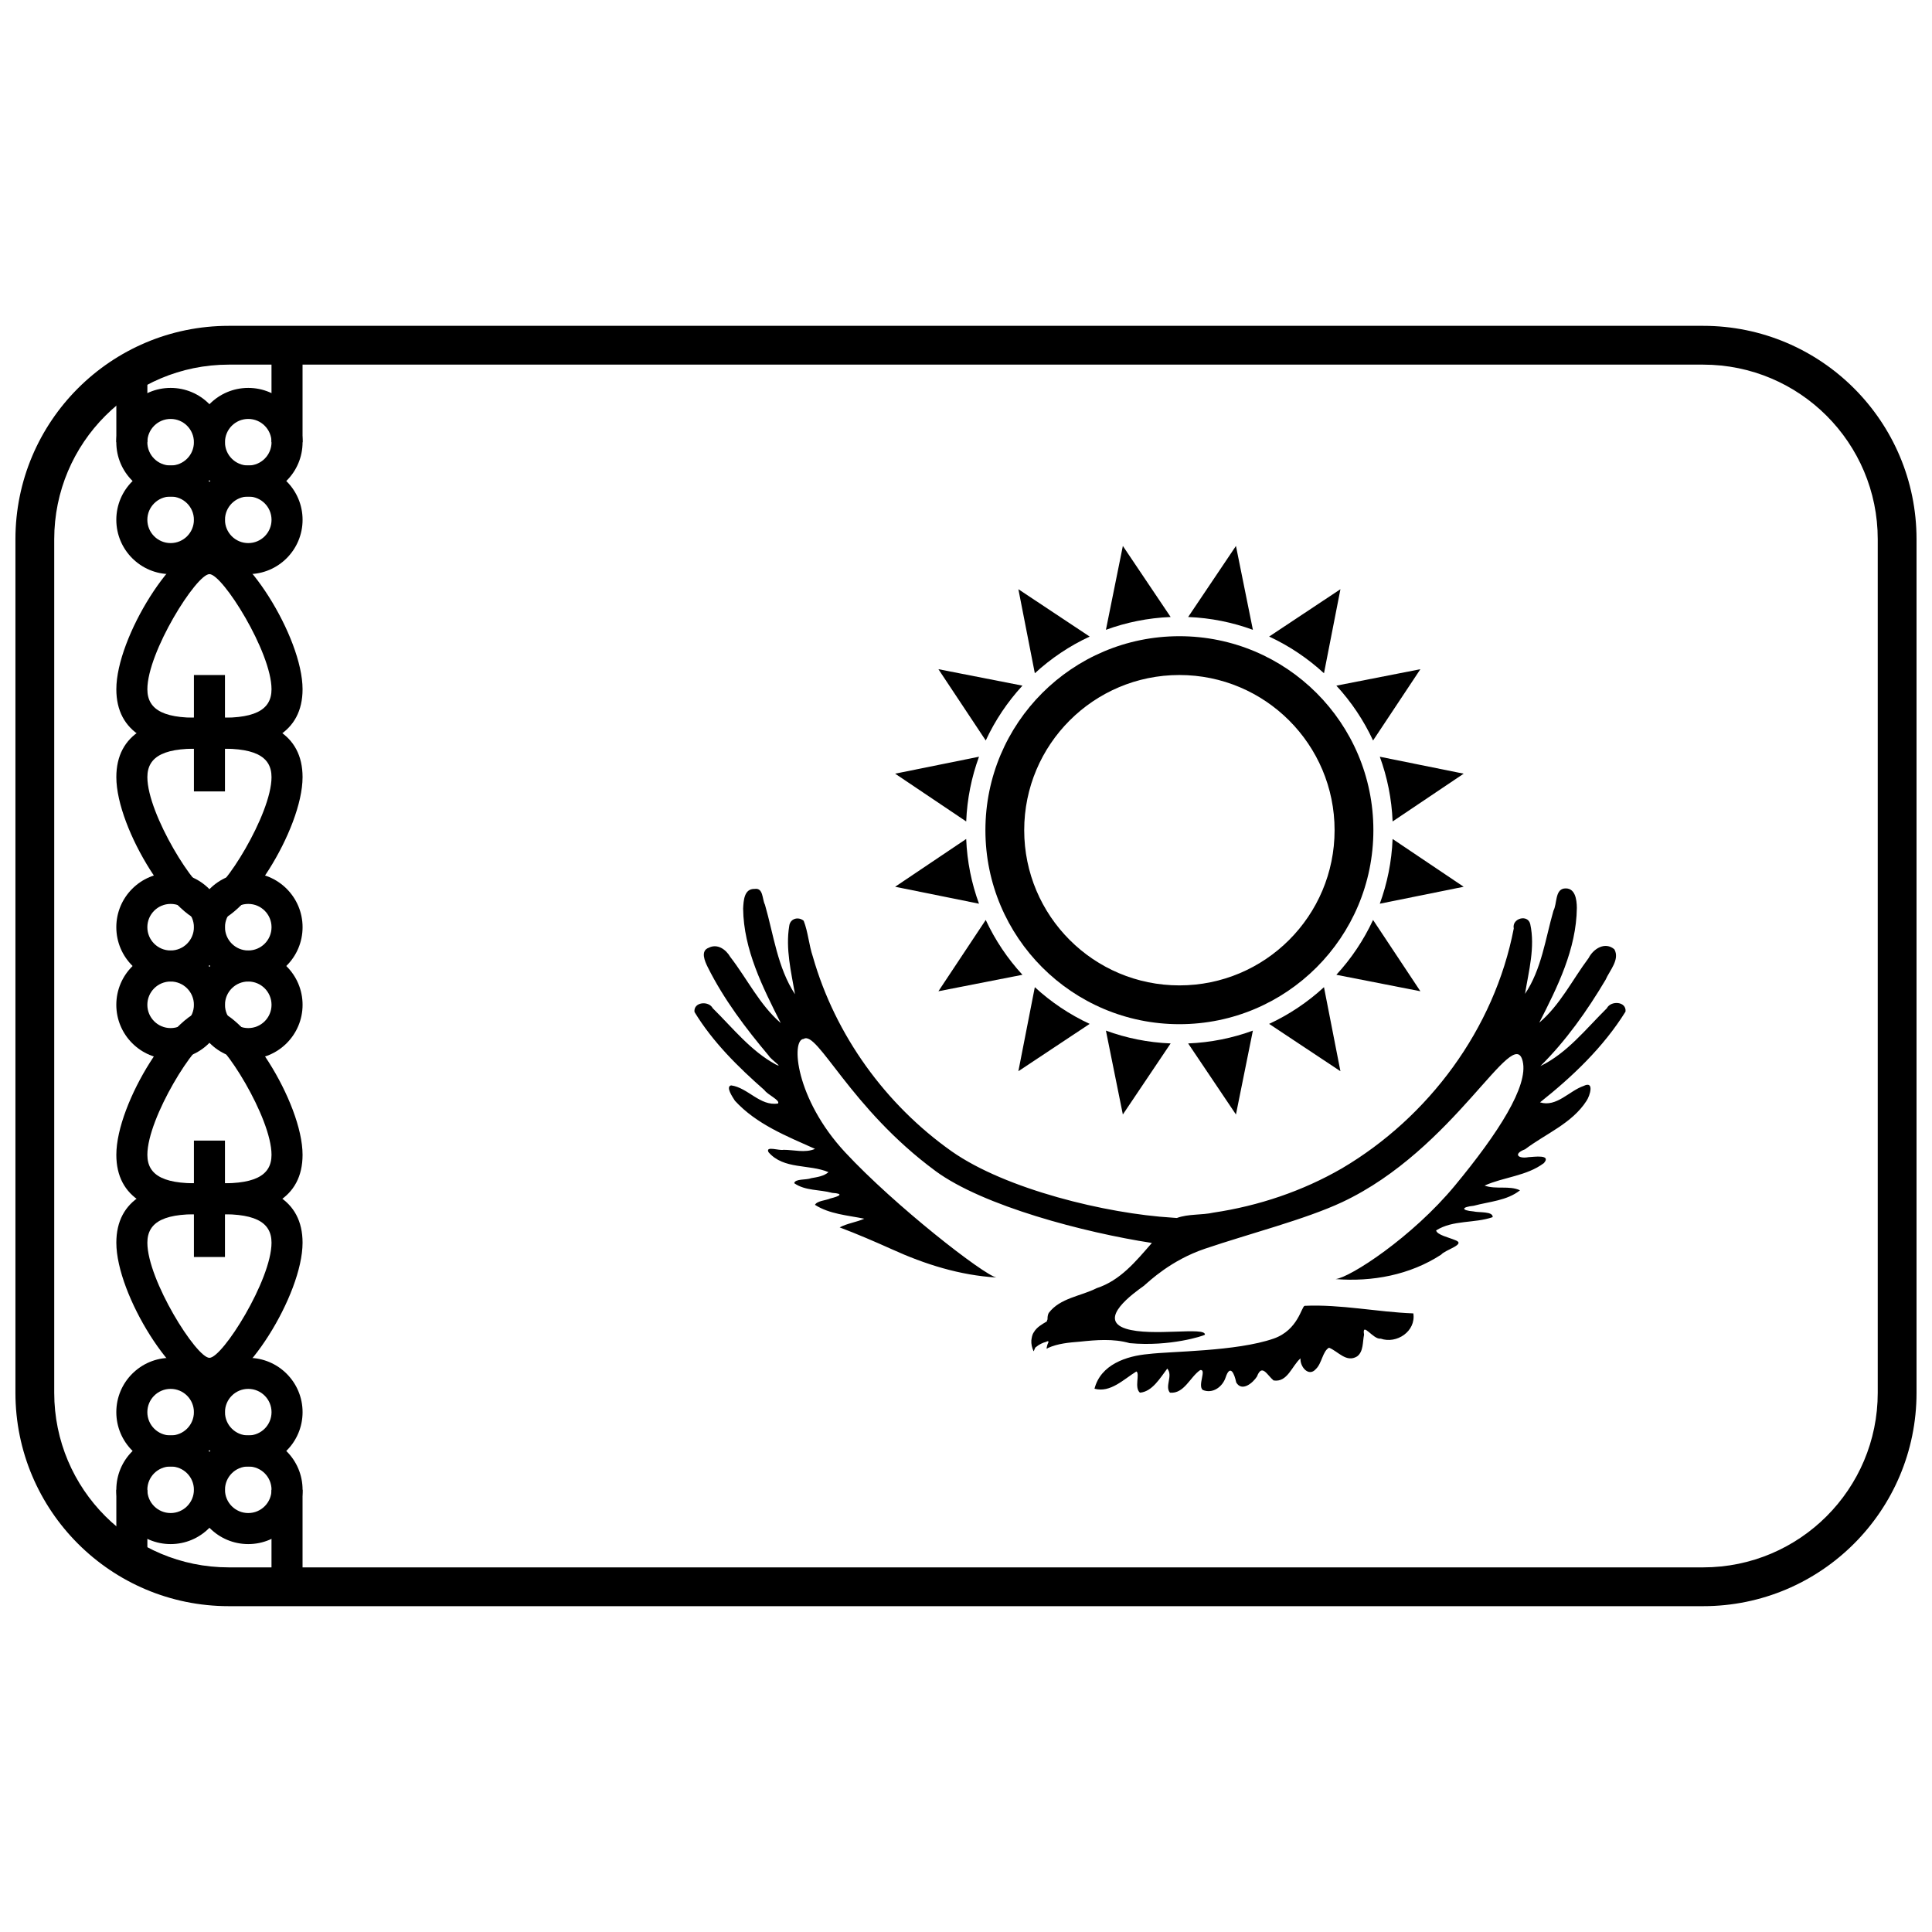
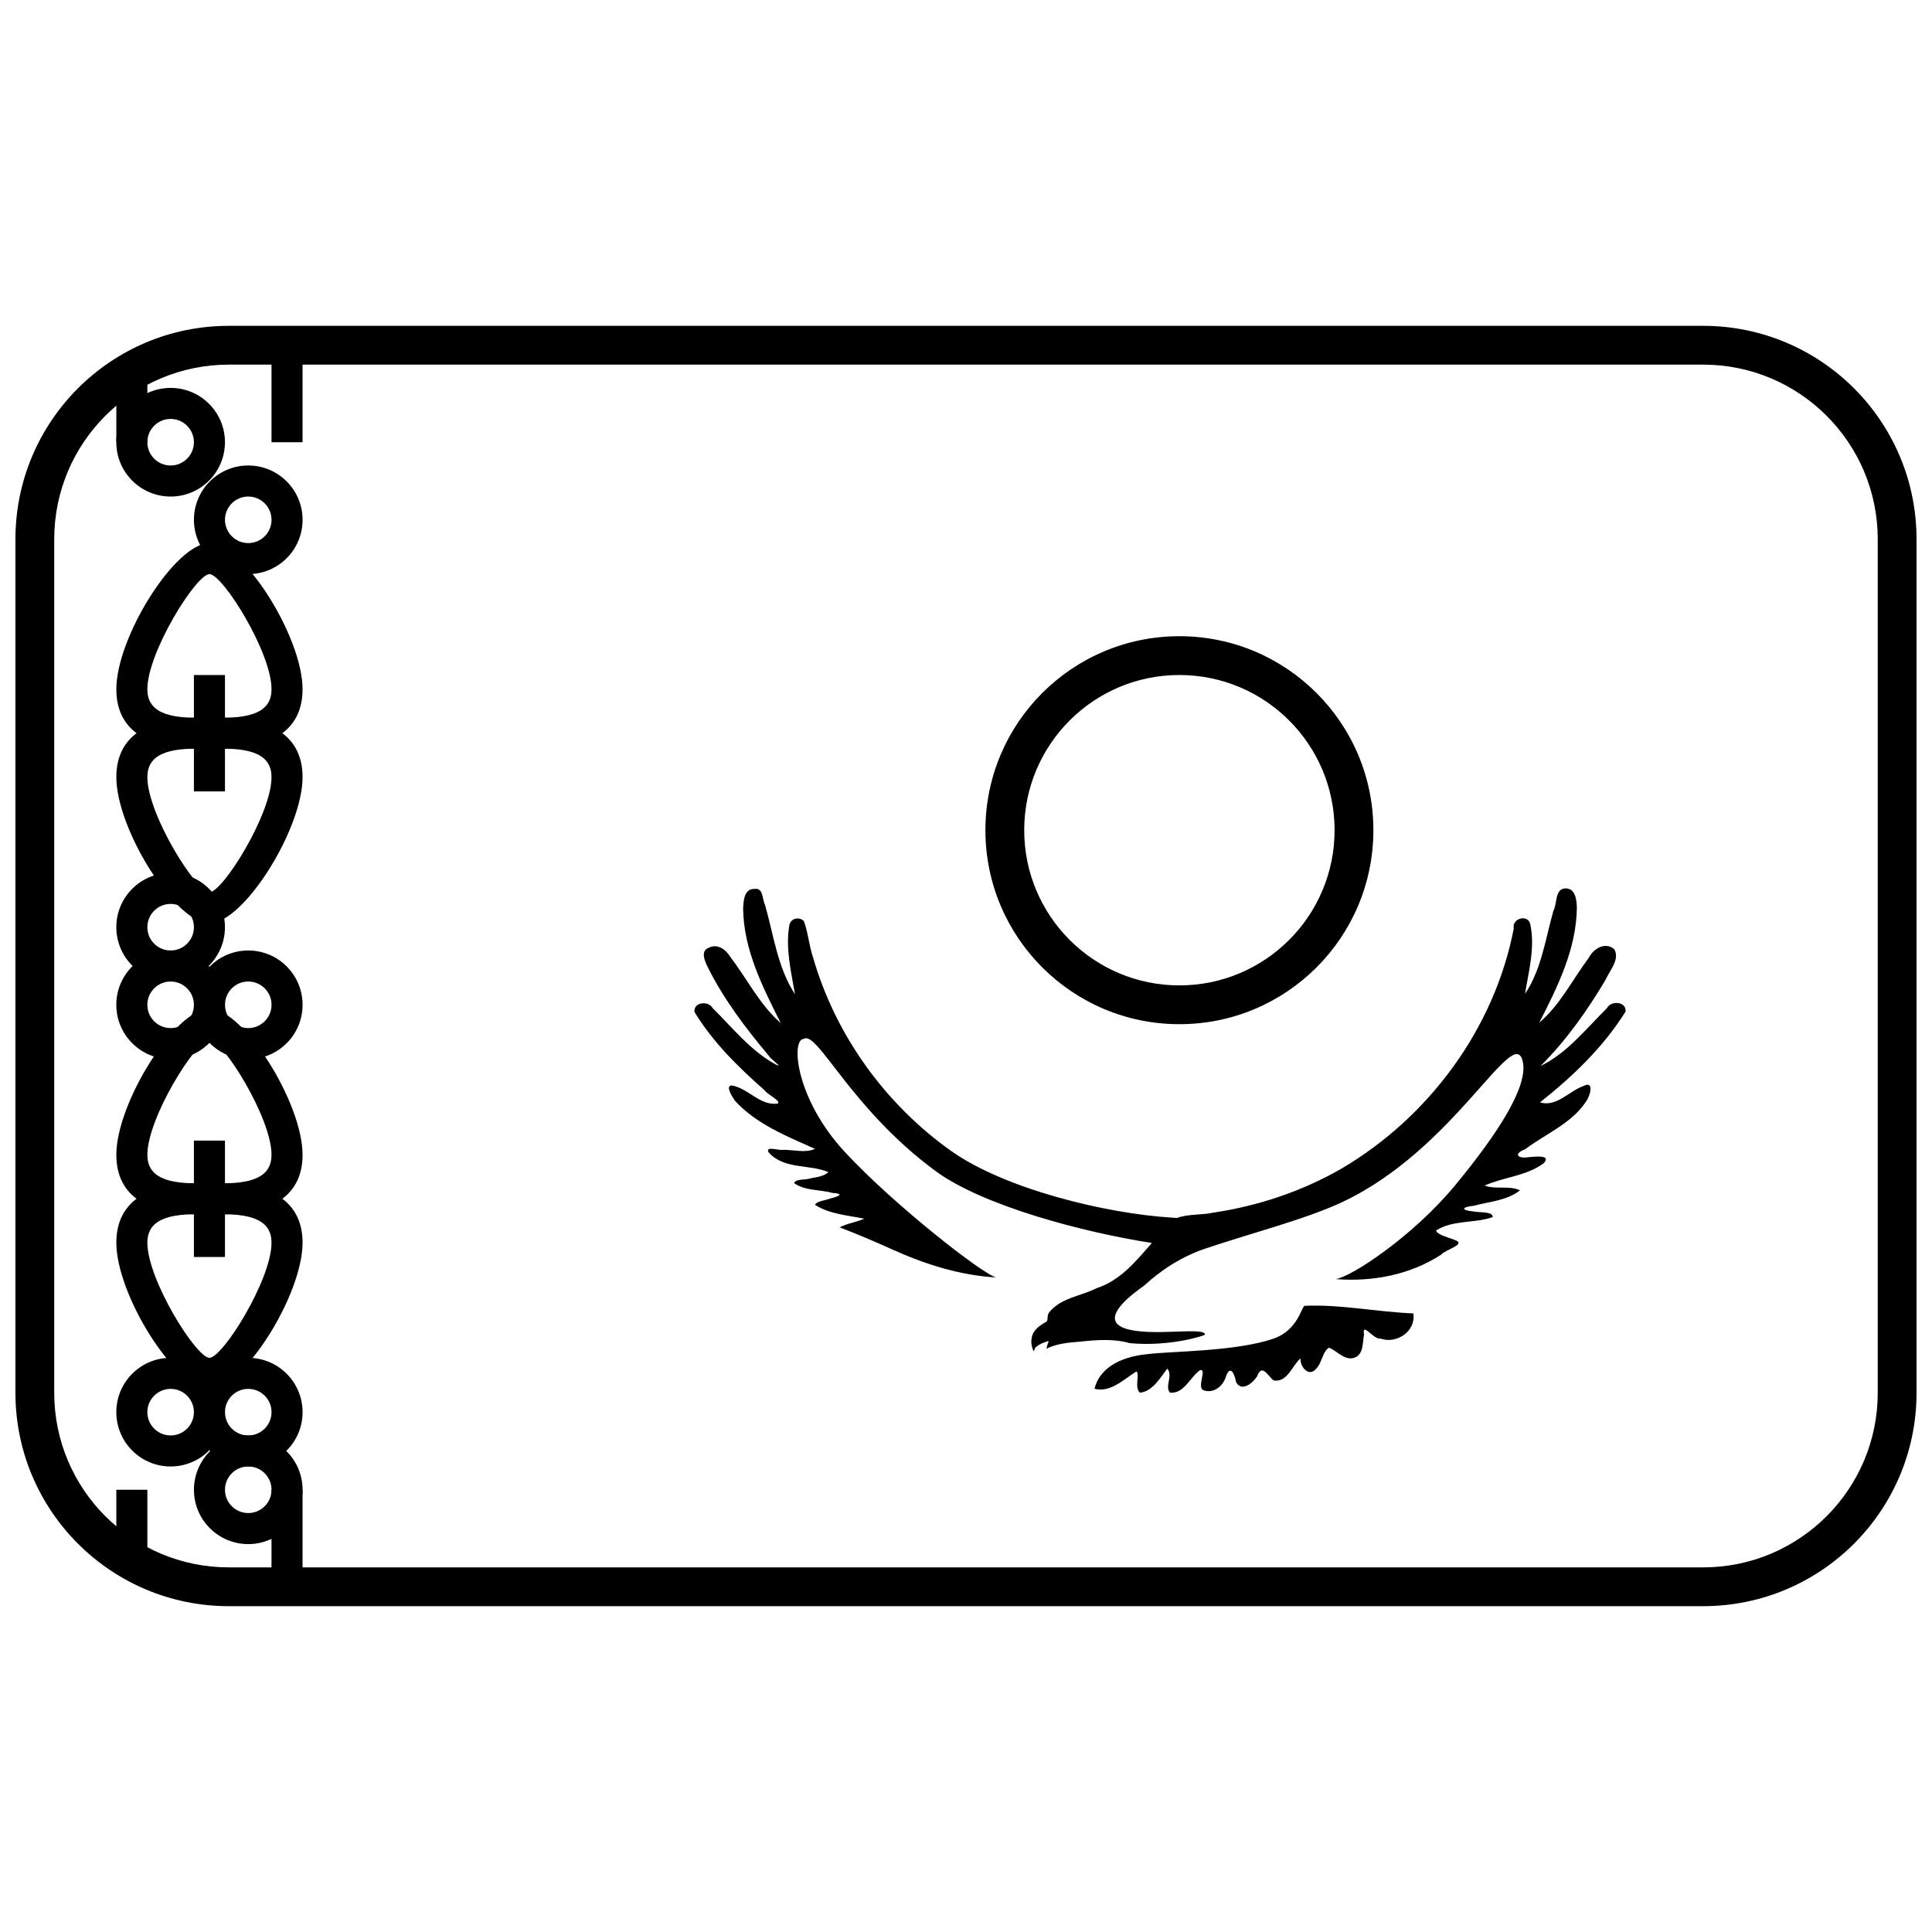
<svg xmlns="http://www.w3.org/2000/svg" width="800px" height="800px" version="1.1" viewBox="144 144 512 512">
  <defs>
    <clipPath id="a">
      <path d="m148.09 230h503.81v340h-503.81z" />
    </clipPath>
  </defs>
  <g clip-path="url(#a)">
    <path d="m204.64 240.63c-25.555 0-46.27 20.715-46.27 46.27v226.2c0 25.555 20.715 46.27 46.27 46.27h390.71c25.555 0 46.27-20.715 46.27-46.27v-226.2c0-25.555-20.715-46.27-46.27-46.27zm0-10.281h390.71c31.234 0 56.551 25.32 56.551 56.551v226.2c0 31.234-25.316 56.551-56.551 56.551h-390.71c-31.234 0-56.551-25.316-56.551-56.551v-226.2c0-31.23 25.316-56.551 56.551-56.551z" />
  </g>
  <path d="m391.91 454.32c-22.582-16.625-31.305-37.344-34.926-34.996-3.402 0.148-2.219 15.832 10.961 30.023 13.18 14.188 36.793 32.559 40.109 33.199-9.641-0.57-18.957-3.492-27.738-7.496-4.551-2.043-9.133-4.019-13.797-5.781 2.047-1.09 4.41-1.355 6.531-2.301-4.402-0.902-9.211-1.199-13.078-3.676 0.59-1.086 2.84-1.137 4.082-1.688 2.34-0.574 3.789-1.27 0.492-1.48-3.324-0.922-7.137-0.508-10.066-2.562 0.188-1.234 3.254-0.805 4.504-1.336 1.57-0.277 3.32-0.508 4.578-1.594-5.141-2.184-11.863-0.637-15.891-5.285-0.93-1.773 2.883-0.344 3.969-0.641 2.758 0 5.723 0.898 8.352-0.242-7.492-3.367-15.516-6.519-21.227-12.754-0.637-1-2.535-3.738-1.004-4.074 4.445 0.602 7.664 5.57 12.422 4.797 0.633-0.871-2.762-2.301-3.609-3.547-6.934-6.098-13.664-12.711-18.523-20.695-0.336-2.668 3.754-3.066 4.832-1.008 5.305 5.231 10.094 11.34 16.699 14.91 2.344 1.164-1.348-1.379-1.836-2.301-6.106-7.258-11.914-14.926-16.18-23.477-0.766-1.543-2.027-4.332 0.254-5.152 2.285-1.172 4.551 0.426 5.711 2.434 4.484 5.797 7.785 12.688 13.375 17.52-4.762-9.469-9.844-19.434-9.969-30.328 0.113-2.109 0.246-5.305 3.039-5.219 2.348-0.363 1.977 2.715 2.746 4.184 2.312 8.004 3.32 16.664 7.961 23.73-1.023-5.938-2.531-12.051-1.531-18.086 0.23-1.98 2.41-2.582 3.832-1.383 1.148 2.883 1.387 6.438 2.434 9.52 5.957 20.879 19.336 39.242 36.77 51.566 14.355 10.09 41.039 16.531 58.43 17.582 0.418 0.035 0.836 0.066 1.254 0.094 3.078-1.133 6.539-0.711 9.742-1.43 11.895-1.773 23.59-5.688 34.059-11.754 22.863-13.504 40.348-36.848 45.488-63.539-0.555-2.703 3.754-3.879 4.371-1.148 1.328 6.113-0.402 12.422-1.387 18.473 4.391-6.519 5.394-14.586 7.535-22.035 0.973-1.828 0.41-5.445 2.769-5.875 2.977-0.422 3.414 2.883 3.43 5.129-0.121 10.902-5.125 20.961-9.961 30.414 5.523-4.676 8.781-11.379 13.078-17.121 1.277-2.5 4.359-4.41 6.82-2.324 1.531 2.715-1.285 5.656-2.332 8.098-4.887 8.219-10.488 16.152-17.258 22.848 7.07-3.418 12.07-9.855 17.594-15.309 1.086-2.137 5.262-1.844 4.957 0.883-5.875 9.445-14.059 17.219-22.656 24.043 4.367 1.363 7.734-3.047 11.562-4.352 2.914-1.457 1.676 2.598 0.766 3.941-3.856 6.008-10.805 8.703-16.289 12.848-3.215 1.203-1.906 2.59 0.922 2.086 1.387-0.059 6.148-0.801 4.062 1.578-4.586 3.438-10.609 3.668-15.719 5.957 3.016 1.094 6.566-0.086 9.391 1.254-3.469 2.754-8.137 2.977-12.262 4.094-3.258 0.328-3.457 1.211-0.078 1.496 1.418 0.363 5.219-0.082 5.094 1.52-4.832 1.688-10.492 0.68-14.984 3.516 0.219 1.184 3.461 1.898 4.973 2.543 3.211 1.117-2.531 2.539-3.625 3.867-8.293 5.406-18.293 7.254-28 6.488 3.848-0.395 20.32-11.113 31.625-24.777 11.523-13.93 19.523-26.41 17.973-32.93-2.371-10.246-17.973 23.309-47.859 37.32-9.727 4.562-24.594 8.352-36.363 12.344-9 3.051-14.66 8.535-16.242 9.875-2.492 1.781-12.461 8.832-4.711 11.312 6.867 2.195 21.258-0.625 20.953 1.598-0.262 0.27-9.254 3.231-19.934 2.234-4.332-1.246-8.969-0.84-13.16-0.395-2.887 0.23-5.856 0.473-8.531 1.691-0.609 0.648-0.16-0.637-0.082-0.973 0.332-0.648 0.438-1.098-0.367-0.676-0.949 0.254-1.887 0.715-2.637 1.348-0.449 0.164-0.566 1.352-0.715 1.098-0.395-0.879-0.633-1.879-0.566-2.824 0.105-0.77 0.199-1.516 0.66-2.164 0.77-1.336 2.148-2.094 3.434-2.856 0.039-0.184 0.102-0.371 0.191-0.562-0.008-0.566 0.047-1.16 0.309-1.672 3.008-4.004 8.492-4.438 12.695-6.578 6.305-2.051 10.398-7.117 14.652-11.988-17.902-2.758-44.73-9.785-57.348-19.07zm104.29 46.836c-1.711 0.953-1.871 4.137-3.473 5.644-1.91 2.231-4.254-0.621-4.082-2.82-2.285 1.973-3.441 6.449-7.141 5.852-1.754-1.465-3.055-4.539-4.394-1.039-1.094 1.711-4 4.148-5.504 1.562-0.469-2.281-1.586-4.965-2.797-1.34-0.832 2.562-3.5 4.449-6.082 3.328-1.414-1.188 1.133-5.566-0.668-5.254-2.688 1.824-4.254 6.348-8.008 5.984-1.457-1.676 0.887-4.516-0.715-6.379-1.887 2.484-3.981 6.117-7.242 6.379-1.578-1.309 0.059-5.066-0.945-5.621-3.352 2.059-6.887 5.723-11.098 4.574 1.641-6.43 8.5-8.688 14.27-9.191 5.965-0.75 23.301-0.66 33.184-4.086 6.559-2.277 7.402-8.605 8.258-8.695 9.645-0.43 19.168 1.652 28.785 2.008 0.727 4.797-4.473 8.168-8.656 6.688-1.996 0.328-4.996-4.711-4.406-1.043-0.402 1.922-0.121 4.465-1.836 5.75-2.867 1.762-5.055-1.363-7.449-2.301z" />
-   <path d="m454.23 420.52-12.664 18.832-4.488-22.23c5.383 1.977 11.148 3.156 17.152 3.398zm-21.457-5.18-18.895 12.543 4.359-22.273c4.285 3.949 9.184 7.246 14.535 9.73zm-17.816-13.012-22.27 4.363 12.543-18.895c2.484 5.348 5.777 10.246 9.727 14.531zm-11.512-18.836-22.227-4.492 18.832-12.664c0.242 6.008 1.422 11.773 3.394 17.156zm-3.394-21.797-18.832-12.664 22.227-4.492c-1.973 5.383-3.152 11.148-3.394 17.156zm5.18-21.457-12.543-18.895 22.27 4.359c-3.949 4.285-7.242 9.184-9.727 14.535zm13.008-17.816-4.359-22.273 18.895 12.547c-5.352 2.481-10.25 5.777-14.535 9.727zm18.84-11.512 4.488-22.23 12.664 18.832c-6.004 0.242-11.77 1.422-17.152 3.398zm21.793-3.398 12.668-18.832 4.488 22.23c-5.383-1.977-11.148-3.156-17.156-3.398zm21.461 5.184 18.895-12.547-4.359 22.273c-4.289-3.949-9.184-7.246-14.535-9.727zm17.816 13.008 22.27-4.359-12.543 18.895c-2.484-5.352-5.777-10.25-9.727-14.535zm11.512 18.836 22.227 4.492-18.832 12.664c-0.242-6.008-1.422-11.773-3.394-17.156zm3.394 21.797 18.832 12.664-22.227 4.492c1.973-5.383 3.152-11.148 3.394-17.156zm-5.18 21.461 12.543 18.895-22.27-4.363c3.949-4.285 7.242-9.184 9.727-14.531zm-13.008 17.812 4.359 22.273-18.895-12.543c5.352-2.484 10.246-5.781 14.535-9.73zm-18.84 11.512-4.488 22.23-12.668-18.832c6.008-0.242 11.773-1.422 17.156-3.398z" />
  <path d="m456.55 415.42c-28.391 0-51.406-23.016-51.406-51.41 0-28.391 23.016-51.41 51.406-51.41 28.395 0 51.41 23.02 51.41 51.41 0 28.395-23.016 51.41-51.41 51.41zm0-10.281c22.715 0 41.129-18.414 41.129-41.129 0-22.715-18.414-41.125-41.129-41.125-22.711 0-41.125 18.41-41.125 41.125 0 22.715 18.414 41.129 41.125 41.129z" />
  <path d="m189.22 275.59c-7.953 0-14.395-6.445-14.395-14.395 0-7.953 6.441-14.395 14.395-14.395 7.949 0 14.395 6.441 14.395 14.395 0 7.949-6.445 14.395-14.395 14.395zm0-8.227c3.406 0 6.168-2.762 6.168-6.168 0-3.41-2.762-6.172-6.168-6.172-3.41 0-6.172 2.762-6.172 6.172 0 3.406 2.762 6.168 6.172 6.168z" />
-   <path d="m209.79 275.59c-7.949 0-14.395-6.445-14.395-14.395 0-7.953 6.445-14.395 14.395-14.395 7.949 0 14.395 6.441 14.395 14.395 0 7.949-6.445 14.395-14.395 14.395zm0-8.227c3.406 0 6.168-2.762 6.168-6.168 0-3.41-2.762-6.172-6.168-6.172s-6.168 2.762-6.168 6.172c0 3.406 2.762 6.168 6.168 6.168z" />
  <path d="m195.39 322.89h8.227v30.844h-8.227z" />
  <path d="m174.83 245.77h8.223v15.426h-8.223z" />
  <path d="m215.95 235.49h8.227v25.707h-8.227z" />
  <path d="m174.83 538.8h8.223v15.422h-8.223z" />
  <path d="m215.95 538.8h8.227v25.703h-8.227z" />
  <path d="m195.39 446.27h8.227v30.848h-8.227z" />
-   <path d="m189.22 296.15c-7.953 0-14.395-6.445-14.395-14.395 0-7.949 6.441-14.395 14.395-14.395 7.949 0 14.395 6.445 14.395 14.395 0 7.949-6.445 14.395-14.395 14.395zm0-8.227c3.406 0 6.168-2.762 6.168-6.168s-2.762-6.168-6.168-6.168c-3.41 0-6.172 2.762-6.172 6.168s2.762 6.168 6.172 6.168z" />
  <path d="m174.83 326.66c0-13.809 15.637-38.738 24.676-38.738 9.035 0 24.676 24.93 24.676 38.738 0 11.371-9.066 16.516-24.676 15.66-15.613 0.855-24.676-4.289-24.676-15.66zm24.434 7.434h0.48c11.66 0.684 16.211-1.871 16.211-7.434 0-9.84-12.969-30.512-16.449-30.512-3.481 0-16.453 20.672-16.453 30.512 0 5.562 4.555 8.117 16.211 7.434z" />
  <path d="m174.83 349.95c0 13.809 15.637 38.738 24.676 38.738 9.035 0 24.676-24.93 24.676-38.738 0-11.371-9.066-16.516-24.676-15.66-15.613-0.855-24.676 4.289-24.676 15.66zm24.434-7.434h0.48c11.66-0.684 16.211 1.871 16.211 7.434 0 9.84-12.969 30.512-16.449 30.512-3.481 0-16.453-20.672-16.453-30.512 0-5.562 4.555-8.117 16.211-7.434z" />
  <path d="m174.83 450.04c0-13.809 15.637-38.734 24.676-38.734 9.035 0 24.676 24.926 24.676 38.734 0 11.375-9.066 16.52-24.676 15.66-15.613 0.859-24.676-4.285-24.676-15.66zm24.434 7.438h0.48c11.66 0.684 16.211-1.871 16.211-7.438 0-9.836-12.969-30.508-16.449-30.508-3.481 0-16.453 20.672-16.453 30.508 0 5.566 4.555 8.121 16.211 7.438z" />
  <path d="m174.83 473.33c0 13.809 15.637 38.738 24.676 38.738 9.035 0 24.676-24.93 24.676-38.738 0-11.371-9.066-16.52-24.676-15.66-15.613-0.859-24.676 4.289-24.676 15.66zm24.434-7.434h0.48c11.66-0.684 16.211 1.871 16.211 7.434 0 9.84-12.969 30.512-16.449 30.512-3.481 0-16.453-20.672-16.453-30.512 0-5.562 4.555-8.117 16.211-7.434z" />
  <path d="m209.79 296.15c-7.949 0-14.395-6.445-14.395-14.395 0-7.949 6.445-14.395 14.395-14.395 7.949 0 14.395 6.445 14.395 14.395 0 7.949-6.445 14.395-14.395 14.395zm0-8.227c3.406 0 6.168-2.762 6.168-6.168s-2.762-6.168-6.168-6.168-6.168 2.762-6.168 6.168 2.762 6.168 6.168 6.168z" />
  <path d="m189.22 404.11c-7.953 0-14.395-6.441-14.395-14.395 0-7.949 6.441-14.395 14.395-14.395 7.949 0 14.395 6.445 14.395 14.395 0 7.953-6.445 14.395-14.395 14.395zm0-8.223c3.406 0 6.168-2.762 6.168-6.172 0-3.406-2.762-6.168-6.168-6.168-3.41 0-6.172 2.762-6.172 6.168 0 3.41 2.762 6.172 6.172 6.172z" />
-   <path d="m209.79 404.11c-7.949 0-14.395-6.441-14.395-14.395 0-7.949 6.445-14.395 14.395-14.395 7.949 0 14.395 6.445 14.395 14.395 0 7.953-6.445 14.395-14.395 14.395zm0-8.223c3.406 0 6.168-2.762 6.168-6.172 0-3.406-2.762-6.168-6.168-6.168s-6.168 2.762-6.168 6.168c0 3.41 2.762 6.172 6.168 6.172z" />
  <path d="m189.22 424.68c-7.953 0-14.395-6.445-14.395-14.395s6.441-14.395 14.395-14.395c7.949 0 14.395 6.445 14.395 14.395s-6.445 14.395-14.395 14.395zm0-8.227c3.406 0 6.168-2.762 6.168-6.168s-2.762-6.172-6.168-6.172c-3.41 0-6.172 2.766-6.172 6.172s2.762 6.168 6.172 6.168z" />
  <path d="m209.79 424.68c-7.949 0-14.395-6.445-14.395-14.395s6.445-14.395 14.395-14.395c7.949 0 14.395 6.445 14.395 14.395s-6.445 14.395-14.395 14.395zm0-8.227c3.406 0 6.168-2.762 6.168-6.168s-2.762-6.172-6.168-6.172-6.168 2.766-6.168 6.172 2.762 6.168 6.168 6.168z" />
  <path d="m189.22 532.63c-7.953 0-14.395-6.445-14.395-14.395s6.441-14.395 14.395-14.395c7.949 0 14.395 6.445 14.395 14.395s-6.445 14.395-14.395 14.395zm0-8.223c3.406 0 6.168-2.762 6.168-6.172 0-3.406-2.762-6.168-6.168-6.168-3.41 0-6.172 2.762-6.172 6.168 0 3.41 2.762 6.172 6.172 6.172z" />
  <path d="m209.79 532.63c-7.949 0-14.395-6.445-14.395-14.395s6.445-14.395 14.395-14.395c7.949 0 14.395 6.445 14.395 14.395s-6.445 14.395-14.395 14.395zm0-8.223c3.406 0 6.168-2.762 6.168-6.172 0-3.406-2.762-6.168-6.168-6.168s-6.168 2.762-6.168 6.168c0 3.41 2.762 6.172 6.168 6.172z" />
-   <path d="m189.22 553.2c-7.953 0-14.395-6.445-14.395-14.395 0-7.953 6.441-14.395 14.395-14.395 7.949 0 14.395 6.441 14.395 14.395 0 7.949-6.445 14.395-14.395 14.395zm0-8.227c3.406 0 6.168-2.762 6.168-6.168 0-3.41-2.762-6.172-6.168-6.172-3.41 0-6.172 2.762-6.172 6.172 0 3.406 2.762 6.168 6.172 6.168z" />
  <path d="m209.79 553.2c-7.949 0-14.395-6.445-14.395-14.395 0-7.953 6.445-14.395 14.395-14.395 7.949 0 14.395 6.441 14.395 14.395 0 7.949-6.445 14.395-14.395 14.395zm0-8.227c3.406 0 6.168-2.762 6.168-6.168 0-3.41-2.762-6.172-6.168-6.172s-6.168 2.762-6.168 6.172c0 3.406 2.762 6.168 6.168 6.168z" />
</svg>